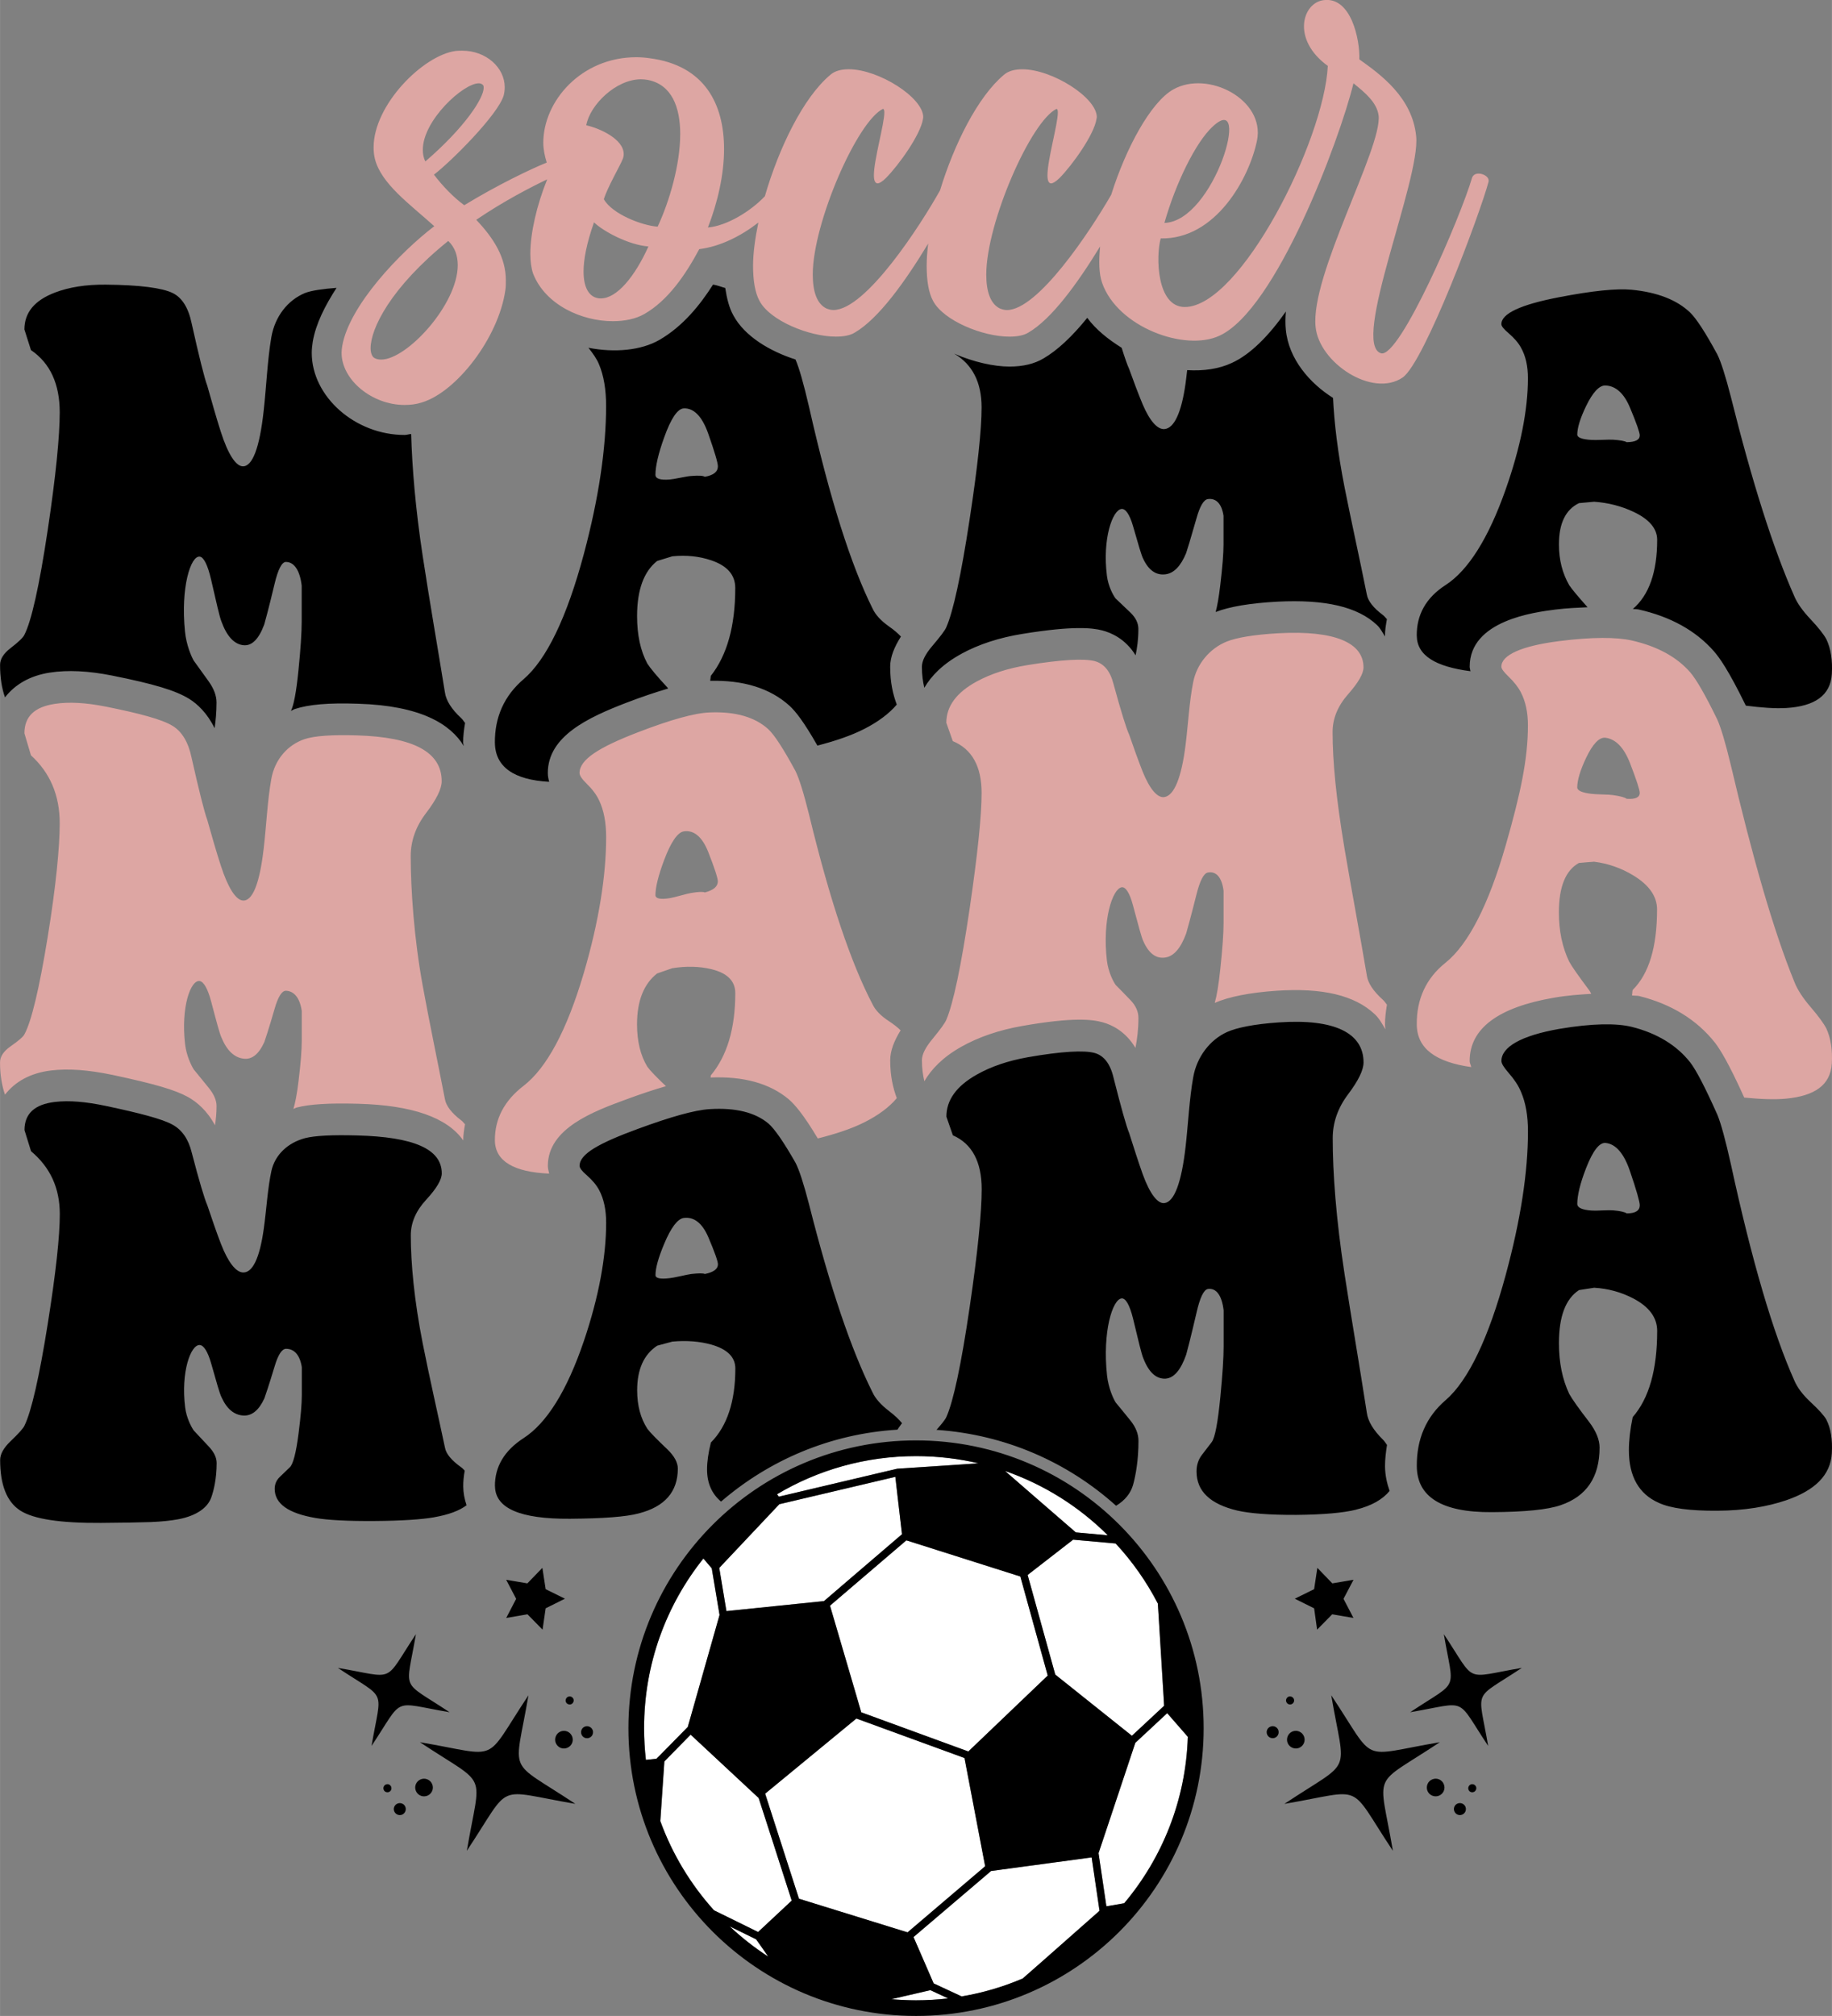
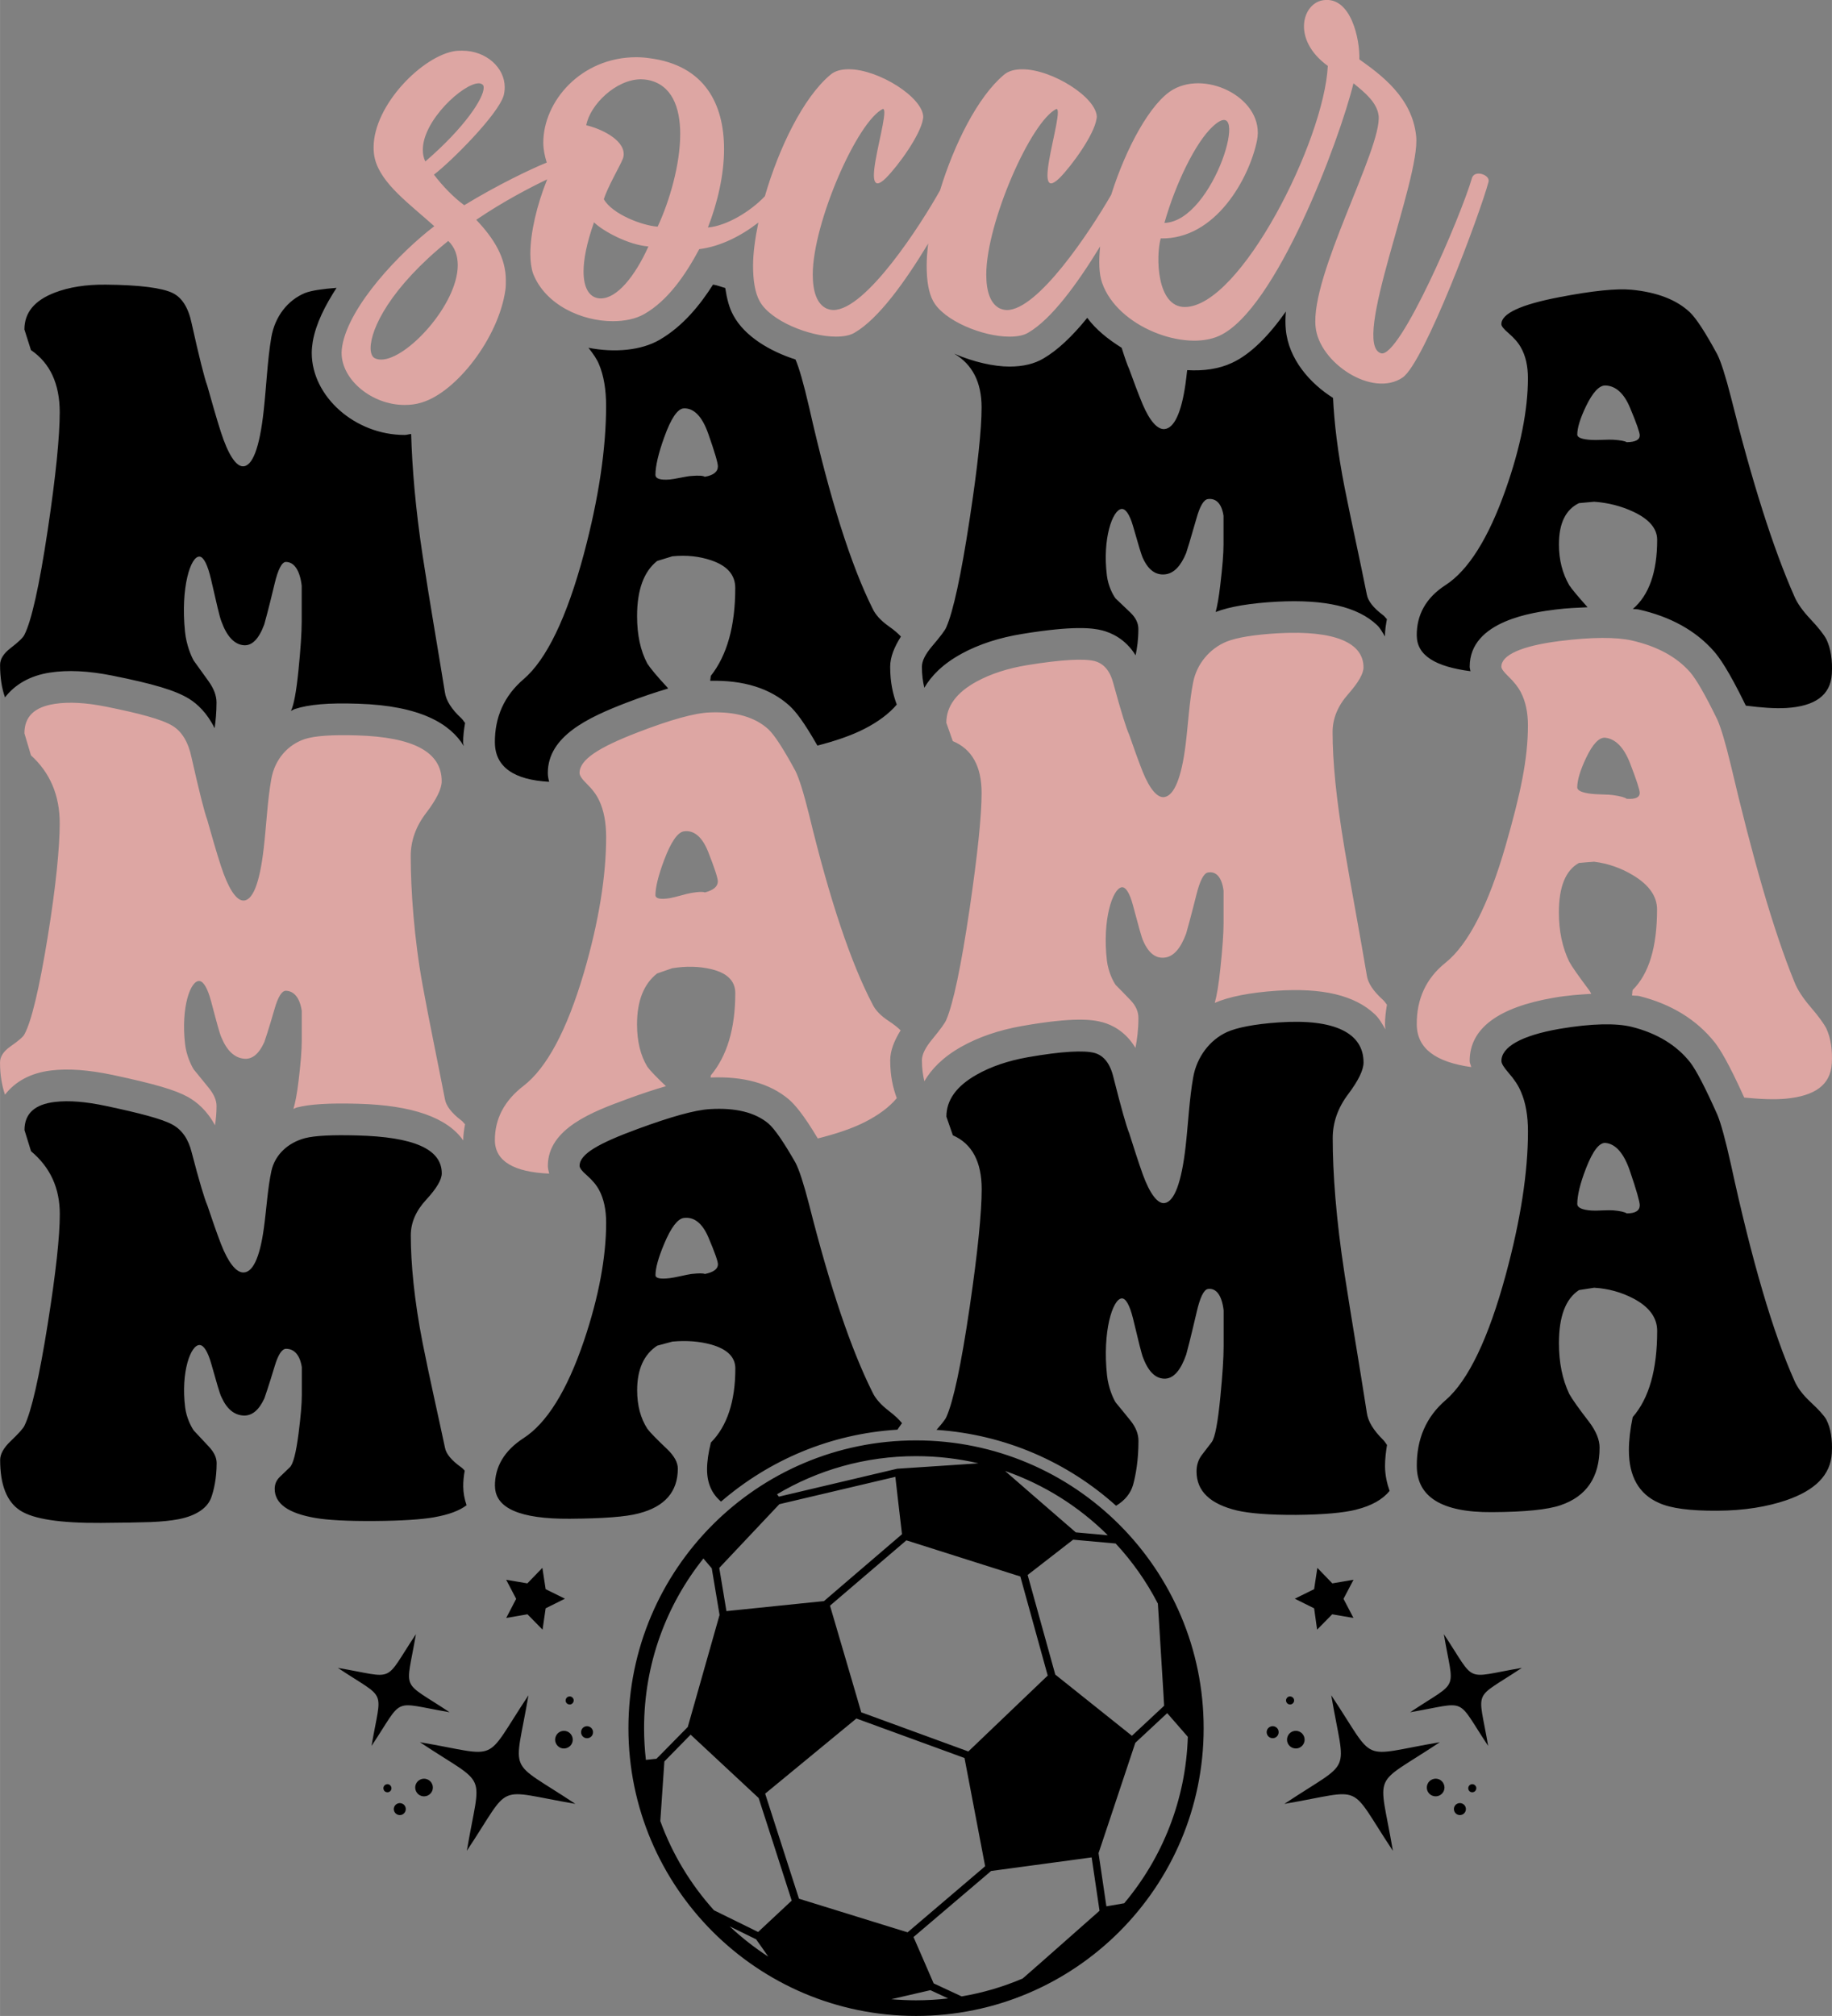
<svg xmlns="http://www.w3.org/2000/svg" xml:space="preserve" width="12.204in" height="13.424in" version="1.1" style="shape-rendering:geometricPrecision; text-rendering:geometricPrecision; image-rendering:optimizeQuality; fill-rule:evenodd; clip-rule:evenodd" viewBox="0 0 761.65 837.82">
  <rect x="0" y="0" width="761.65" height="837.82" fill="#808080" stroke="none" />
  <defs>
    <style type="text/css">
   
    .fil2 {fill:black;fill-rule:nonzero}
    .fil0 {fill:#DDA6A3;fill-rule:nonzero}
    .fil1 {fill:white;fill-rule:nonzero}
   
  </style>
  </defs>
  <g id="Layer_x0020_1">
    <g id="_1999278207392">
      <path class="fil0" d="M282.8 55.79c0,-11.39 -3.59,-20.66 -13.51,-22.58 -0.87,-0.14 -1.78,-0.26 -2.79,-0.26 -10.46,0 -21.24,10.65 -22.77,19.11 5.8,1.32 15.57,5.8 15.57,11.98 0,0.72 -0.14,1.52 -0.52,2.32 -1.05,2.65 -6.19,11.4 -7.74,16.44 3.47,6.14 15.78,10.93 22.37,11.4 4.99,-10.65 9.38,-25.96 9.38,-38.41zm-13.23 46.64c-8.35,-0.66 -18.78,-6.31 -22.62,-10.02 -3.07,8.7 -4.34,15.43 -4.34,20.42 0,6.92 2.41,10.36 5.77,11.05 0.49,0.14 0.89,0.14 1.41,0.14 6.66,0 14.11,-9.01 19.79,-21.59zm-79.27 7.81c0,-3.94 -1.15,-7.41 -3.94,-10.11 -24.17,19.49 -32.29,36.6 -32.29,44.57 0,2.13 0.68,3.73 1.81,4.2 0.8,0.4 1.66,0.54 2.58,0.54 10.79,0 31.84,-22.98 31.84,-39.2zm-13.46 -43.15c16.69,-14.37 24.24,-26.42 24.24,-30.55 0,-0.66 -0.09,-1.06 -0.35,-1.27 -0.4,-0.4 -1.06,-0.65 -1.67,-0.65 -6.45,0 -23.28,15.38 -23.28,27.62 0,1.67 0.26,3.33 1.06,4.85zm307.27 25.56c20.82,-0.66 36.54,-55.48 20.07,-40.05 -7.08,6.52 -15.43,23.63 -20.07,40.05zm134.78 -17.17c-3.45,13.04 -26.64,75.08 -35.73,81.41 -12.6,8.58 -34.82,-6.19 -36.2,-21.08 -2.21,-21.45 27.6,-74.12 26.21,-87.74 -0.68,-5.46 -5.65,-9.58 -10.46,-13.45 -5.86,23.89 -32.22,94.11 -55.71,104.9 -14.4,6.71 -42.39,-3.59 -48.79,-21.95 -1.36,-3.8 -1.41,-9.19 -0.84,-15.15 -9.42,15.43 -20.19,30.22 -29.85,35.82 -1.92,1.2 -4.73,1.67 -7.86,1.67 -11.18,0 -27.34,-6.66 -31.7,-14.78 -1.92,-3.47 -2.7,-8.6 -2.7,-14.66 0,-2.81 0.23,-5.93 0.63,-9.24 -9.58,15.85 -20.63,31.23 -30.53,37 -1.92,1.2 -4.73,1.67 -7.86,1.67 -11.18,0 -27.36,-6.66 -31.7,-14.78 -1.92,-3.47 -2.72,-8.6 -2.72,-14.66 0,-5.18 0.84,-11.39 2.2,-17.96 -7.01,5.44 -15.66,9.94 -24.57,11.05 -5.72,10.67 -12.97,21.31 -22.84,26.96 -3.59,2.06 -8.23,2.98 -13.11,2.98 -12.83,0 -28,-6.71 -33.13,-19.77 -0.75,-2.21 -1.15,-5.04 -1.15,-8.23 0,-8.59 2.65,-20.21 7.01,-30.95 -6.85,3.28 -17.91,8.95 -29.5,16.81 7.32,7.72 12.31,15.67 12.31,25.16 0,1.29 0,2.74 -0.21,4.12 -2.86,19.77 -20.31,42.28 -34.68,46.62 -2.46,0.8 -4.79,1.05 -7.24,1.05 -13.43,0 -26.17,-10.32 -26.17,-21.71 0,-0.92 0.14,-1.93 0.28,-2.84 2.93,-16.84 24.11,-38.95 38.27,-49.74 -10.44,-9.38 -22.11,-17.7 -24.69,-27.97 -0.4,-1.58 -0.54,-3.24 -0.54,-4.79 0,-17.7 20.56,-38.24 34.09,-40.07 0.87,-0.11 1.92,-0.11 2.79,-0.11 9.92,0 17.63,7.05 17.63,15.17 0,1.12 -0.14,2.21 -0.4,3.33 -2.21,7.97 -22.09,27.76 -29.03,33.01 3.62,4.74 8.07,9.38 12.6,12.71 14.07,-8.56 27.62,-15.01 34.3,-17.73 -0.84,-2.7 -1.43,-5.44 -1.43,-8.23 0,-17.31 15.78,-35.55 38.66,-35.55 1.81,0 3.59,0.14 5.42,0.4 23.07,2.93 31.07,19.11 31.07,37.75 0,10.79 -2.72,22.35 -6.71,32.62 7.81,-0.68 17.66,-6.64 23.68,-12.99 5.77,-19.93 15.9,-40.98 27.22,-50.46 1.87,-1.66 4.6,-2.32 7.67,-2.32 12.36,0 30.95,11.72 30.95,19.91 0,0.26 -0.11,0.52 -0.11,0.8 -1.03,6.52 -10.13,19.23 -15.41,24.51 -1.52,1.52 -2.72,2.2 -3.47,2.2 -1.03,0 -1.52,-1.29 -1.52,-3.35 0,-6.52 4.33,-21.18 4.33,-26.07 0,-0.87 -0.14,-1.41 -0.51,-1.55 -10.67,5.02 -29.24,47.39 -29.24,68.84 0,6.96 1.64,12.22 5.74,14.16 0.91,0.33 1.78,0.61 2.84,0.61 13.53,0 36.32,-35.38 44.34,-49.73 5.84,-19.16 15.69,-38.92 26.54,-48 1.87,-1.66 4.62,-2.32 7.67,-2.32 12.38,0 30.97,11.72 30.97,19.91 0,0.26 -0.14,0.52 -0.14,0.8 -1.01,6.52 -10.13,19.23 -15.38,24.51 -1.55,1.52 -2.75,2.2 -3.48,2.2 -1.05,0 -1.52,-1.29 -1.52,-3.35 0,-6.52 4.31,-21.18 4.31,-26.07 0,-0.87 -0.11,-1.41 -0.51,-1.55 -10.65,5.02 -29.24,47.39 -29.24,68.84 0,6.96 1.66,12.22 5.74,14.16 0.91,0.33 1.78,0.61 2.84,0.61 12.91,0 34.44,-32.45 43.36,-47.9 6,-19.11 16.34,-38.46 25.84,-43.8 14.42,-8.09 38.17,4.25 34.79,21.2 -3.18,15.67 -17.18,41.22 -40.05,40.73 -2.07,7.55 -1.69,28.51 10.01,28.51 23.12,0 57.94,-69.1 59.47,-100.2 -15.24,-11.04 -10.53,-26.33 -1.67,-27.34 11.33,-1.43 15.05,16.3 14.78,24.62 8.86,6.31 22.09,15.85 23.63,32.03 1.8,18.11 -27.22,86.17 -14.64,90.11 7.72,2.35 33.27,-56.97 37.87,-72.94 1.2,-3.45 7.57,-1.13 6.85,1.59zm62.84 254.01c0,-1.18 -1.36,-5.42 -4.07,-12.4 -2.51,-6.43 -5.94,-9.94 -10.16,-10.48 -2.56,-0.33 -5.3,2.51 -8.12,8.46 -2.41,5.11 -3.63,9.22 -3.63,12.17 0,1.32 1.97,2.21 5.88,2.67 0.89,0.12 2.41,0.19 4.53,0.26 2.09,0.05 3.59,0.14 4.5,0.28 3,0.43 4.88,0.94 5.63,1.53 3.64,0.26 5.44,-0.56 5.44,-2.49zm79.84 112.55c-0.54,8.93 -7.1,13.41 -18.97,14.56 -4.94,0.47 -10.95,0.19 -17.42,-0.45 -6.63,-14.66 -9.99,-19.93 -12.14,-22.77 -7.55,-9.56 -18.17,-16.1 -31.56,-19.43 -0.82,-0.19 -2.07,-0.09 -2.98,-0.26 0.16,-0.8 0.09,-1.43 0.28,-2.25 6.77,-6.71 10.15,-17.79 10.15,-33.5 0,-5.42 -3.33,-10.18 -9.94,-14.16 -4.93,-2.98 -10.37,-4.92 -16.23,-5.65 -2.53,0.17 -3.8,0.29 -6.31,0.52 -5.58,3.07 -8.34,9.99 -8.34,20.56 0,7.69 1.43,14.51 4.29,20.44 1.17,2.16 3.99,6.12 8.32,11.91 0.4,0.52 0.55,0.96 0.84,1.48 -4.83,0.29 -9.73,0.61 -15.47,1.6 -23.28,3.99 -35.07,12.83 -35.07,26.29 0,0.94 0.51,1.66 0.65,2.55 -14.77,-2.09 -22.58,-7.69 -22.64,-17.73 -0.1,-10.53 3.87,-19.18 11.93,-25.62 9.47,-7.58 17.91,-24.03 25.04,-48.8 6.19,-21.55 9.24,-35.87 9.24,-49.87 0,-5.4 -0.98,-9.97 -2.93,-13.72 -1.06,-2.09 -2.79,-4.31 -5.18,-6.61 -1.92,-1.85 -2.93,-3.19 -2.93,-4.05 0,-4.76 8.07,-8.61 24.13,-10.65 13.67,-1.73 23.71,-1.66 30.02,-0.26 10.64,2.39 18.8,6.87 24.36,13.23 2.56,2.98 6.31,9.45 11.28,19.67 1.5,3.35 3.38,9.64 5.63,18.99 8.72,37.12 17.53,68.33 26.4,90.01 1.22,3.14 3.45,6.61 6.78,10.48 3.3,3.85 5.46,6.83 6.54,8.93 1.78,3.94 2.6,8.82 2.25,14.56zm-186.55 -26.45c-4.05,-3.64 -6.33,-7.03 -6.77,-10.27 -3,-17.87 -6.4,-35.69 -9.27,-52.69 -3.54,-21.18 -4.95,-36.3 -4.95,-48.42 0,-5.54 2.13,-10.79 6.43,-15.67 4.27,-4.85 6.42,-8.55 6.42,-11.18 0,-10.23 -11.88,-15.43 -35.19,-14.19 -10.3,0.56 -17.59,1.83 -21.64,3.45 -7.08,2.84 -12.5,9.31 -13.98,16.88 -1.59,7.88 -2.09,17.42 -3.16,26.05 -1.71,13.67 -4.73,21.06 -8.81,21.71 -2.84,0.45 -6.05,-3.19 -9.03,-10.55 -1.99,-5.01 -3.83,-10.29 -5.63,-15.43 -1.2,-2.6 -3.4,-9.68 -6.54,-21.17 -1.36,-5.32 -4.03,-8.39 -7.88,-9.38 -4.33,-1.08 -13.62,-0.63 -27.76,1.67 -8.27,1.34 -15.33,3.64 -21.2,6.83 -8.44,4.59 -12.63,10.34 -12.63,17.16 1.08,3.07 1.62,4.57 2.69,7.62 7.98,3.31 11.98,10.48 11.98,21.57 0,9.38 -1.64,25.32 -4.97,48.04 -3.56,24.08 -6.85,39.56 -9.7,46.19 -0.47,1.24 -2.42,3.94 -5.86,8.12 -2.84,3.42 -4.29,6.33 -4.29,8.72 0,3.38 0.43,6.17 1.01,8.72 2.86,-4.92 7.55,-9.92 15.27,-14.28 7.26,-4.1 15.8,-7.01 25.42,-8.7 21.26,-3.75 29.28,-2.7 33.48,-1.52 3.71,1.01 9.5,3.73 13.6,10.64 0.68,-3.49 1.24,-7.5 1.24,-12.45 0,-2.65 -1.1,-5.11 -3.28,-7.38 -2.16,-2.27 -4.25,-4.39 -6.19,-6.35 -1.06,-1.46 -3.07,-5.46 -3.64,-10.16 -1.97,-16.84 2.35,-29.75 6.1,-30.41 1.66,-0.28 3.35,2.25 4.73,7.46 2.21,8.18 3.54,13.34 4.29,14.86 2.27,5.18 5.34,7.48 9.24,6.85 3.47,-0.54 6.33,-3.84 8.58,-9.92 0.31,-1.03 1.87,-6.57 4.29,-16.22 1.41,-5.63 2.98,-8.84 4.74,-9.17 3.45,-0.66 5.82,1.99 6.54,7.57l0 13.39c0,4.27 -0.45,10.6 -1.36,19.14 -0.68,6.52 -1.46,11.11 -2.3,14.07 5.88,-2.53 14.44,-4.27 25.75,-5.04 18.96,-1.26 32.33,1.85 40.72,9.71 1.97,1.83 3.17,4.13 4.48,6.35 -0.05,-0.66 -0.17,-1.34 -0.17,-1.97 -0.02,-2.86 0.38,-5.6 0.8,-8.28 -0.56,-0.66 -0.89,-1.31 -1.6,-1.97zm-276.58 -49.29c0,-1.29 -1.32,-5.44 -4.03,-12.31 -2.51,-6.26 -5.96,-9.12 -10.16,-8.46 -2.55,0.42 -5.32,4.41 -8.14,11.91 -2.41,6.43 -3.61,11.3 -3.61,14.56 0,1.45 1.97,1.89 5.86,1.29 0.92,-0.14 2.41,-0.52 4.53,-1.08 2.11,-0.58 3.61,-0.96 4.5,-1.1 3.02,-0.49 4.88,-0.59 5.65,-0.21 3.62,-0.94 5.4,-2.49 5.4,-4.6zm75.99 61.91c-2.6,4.22 -4.33,8.37 -4.33,12.45 0,6.57 1.17,11.49 2.74,15.73 -3.16,3.78 -7.66,7.11 -13.48,10.04 -5.46,2.74 -12.14,4.9 -19.37,6.71 -6.09,-10.2 -9.66,-14.18 -12.1,-16.3 -7.93,-6.63 -18.86,-9.59 -32.47,-9.03 0.07,-0.31 0.05,-0.52 0.09,-0.87 6.77,-8.11 10.18,-19.51 10.18,-34.21 0,-5.06 -3.36,-8.34 -9.94,-9.94 -4.94,-1.18 -10.39,-1.34 -16.25,-0.4 -2.51,0.89 -3.78,1.31 -6.31,2.18 -5.56,4.36 -8.35,11.42 -8.35,21.15 0,7.06 1.44,12.92 4.29,17.61 1.12,1.58 3.8,4.34 7.74,8.09 -4.81,1.38 -10.1,3.12 -16.34,5.42 -13.83,5.09 -32.77,12.05 -32.77,27.7 0,1.17 0.33,2.18 0.56,3.21 -14.72,-0.61 -22.48,-5.2 -22.58,-13.76 -0.07,-8.93 3.89,-16.56 11.98,-22.76 9.44,-7.32 17.89,-22.72 25.04,-47.02 6.19,-21.1 9.24,-40.28 9.24,-56.25 0,-6.17 -0.98,-11.28 -2.93,-15.33 -1.05,-2.27 -2.79,-4.62 -5.2,-6.97 -1.95,-1.89 -2.93,-3.38 -2.93,-4.41 0,-5.6 8.09,-10.67 24.15,-16.86 13.62,-5.26 23.7,-8.07 29.99,-8.3 10.67,-0.43 18.8,1.92 24.36,6.99 2.56,2.39 6.33,8.23 11.28,17.37 1.5,3.02 3.4,9.07 5.65,18.13 8.73,36.02 17.51,61.88 26.4,78.83 1.2,2.49 3.45,4.79 6.75,6.95 2.21,1.45 3.73,2.69 4.93,3.87zm-182.68 37.4c0.7,0.54 0.99,1.08 1.58,1.62 -0.38,2.21 -0.75,4.43 -0.75,6.73 -6.61,-9.47 -21.15,-14.65 -43.78,-15.24 -12.14,-0.33 -19.95,0.17 -25.39,1.55 -0.52,0.14 -0.94,0.45 -1.43,0.61 0.75,-2.51 1.48,-6.19 2.11,-11.4 0.92,-7.48 1.36,-13.17 1.36,-17.04l0 -12.29c-0.78,-5.3 -3.07,-8.23 -6.54,-8.39 -1.73,-0.07 -3.36,2.61 -4.74,7.46 -2.41,8.35 -3.99,13.04 -4.29,13.88 -2.27,4.99 -5.11,7.31 -8.58,6.89 -3.91,-0.45 -6.99,-3.38 -9.24,-8.79 -0.75,-1.58 -2.11,-6.73 -4.29,-15.01 -1.41,-5.28 -3.07,-8.18 -4.74,-8.46 -3.78,-0.61 -7.88,10.83 -6.09,26.26 0.56,4.73 2.55,8.81 3.61,10.48 1.95,2.39 4.01,4.94 6.21,7.62 2.16,2.67 3.26,5.2 3.26,7.55 0,3.05 -0.28,5.68 -0.65,8.04 -3.22,-6.09 -7.58,-9.73 -11.23,-11.77 -5.35,-2.95 -13.84,-5.44 -31.42,-9.19 -10.02,-2.09 -18.36,-2.69 -25.49,-1.83 -8.65,1.03 -15.03,4.71 -19.16,10.06 -1.34,-3.84 -2.07,-8.32 -2.07,-13.39 0,-2.44 1.46,-4.64 4.29,-6.63 3.47,-2.42 5.44,-4.13 5.86,-5.09 2.86,-5.18 6.17,-18.85 9.7,-40.63 3.36,-20.64 4.97,-37.21 4.97,-47.02 0,-11.62 -3.99,-21.03 -11.96,-28.27 -1.1,-3.66 -1.64,-5.49 -2.72,-9.15 0,-7.03 4.22,-10.97 12.64,-12.24 5.86,-0.9 12.92,-0.5 21.2,1.14 14.14,2.84 23.4,5.32 27.76,8 3.85,2.35 6.54,6.71 7.88,13.15 3.16,14.05 5.34,22.68 6.56,25.98 1.78,6.33 3.62,12.8 5.63,19 2.98,9.19 6.17,14.09 9.03,14.44 4.05,0.49 7.09,-6.78 8.79,-21.69 1.1,-9.4 1.55,-19.93 3.16,-28.82 1.48,-8.23 6.9,-14.26 13.98,-16.6 4.08,-1.31 11.37,-1.83 21.67,-1.5 23.28,0.7 35.19,6.82 35.19,19.06 0,3.14 -2.16,7.52 -6.43,13.13 -4.29,5.58 -6.45,11.58 -6.45,17.99 0,14.04 1.41,34.3 4.97,53.76 2.86,15.69 6.23,31.63 9.24,47.18 0.47,2.81 2.72,5.77 6.77,8.87z" />
-       <path class="fil1" d="M447.25 636.86l2.51 0.23 10.78 0.97c-11.91,-11.87 -26.47,-21.09 -42.7,-26.71l10.97 9.52 18.43 15.99zm0.4 3.16l-1.47 -0.14 -0.03 0 -10.81 8.37 -8.11 6.3 0.8 2.87 10.69 38.54 31.86 25.42 13.39 -12.45 -0.2 -3.19 0 -0.19 -2.13 -34.63 -0.28 -4.5c-4.72,-9.12 -10.62,-17.49 -17.54,-24.97l-16.18 -1.43zm-74.65 -29.62l21.71 -1.43 12.1 -0.84c-8.35,-1.95 -17.02,-2.98 -25.98,-2.98 -21.1,0 -40.87,5.8 -57.77,15.85l0.74 1.01 49.2 -11.61zm-58.62 195.63l0 -0.03 -11.02 -5.41c4.95,4.67 10.31,8.86 16.04,12.59l-2.41 -3.47 -2.61 -3.69zm1.13 -58.48l-0.07 -0.28 -28.3 -26.35 -9.97 10.15 -0.97 0.99 -1.68 24.78c5.04,13.84 12.66,26.38 22.32,37.1l18.34 9 13.46 -12.56 0.52 -0.49 -7.72 -23.99 -5.93 -18.34zm-29.57 -29.82l13.2 -46.55 -3.24 -19.37 -3.07 -3.63 -0.4 -0.47c-15.45,19.35 -24.66,43.85 -24.66,70.53 0,4.45 0.26,8.86 0.75,13.17l4.43 -0.46 0.25 -0.29 0.4 -0.42 2.93 -2.98 9.41 -9.54zm90.69 -77.42l-31.56 27.01 11.1 37.8 1.89 6.52 0.78 0.28 43.75 15.99 1.71 -1.64 31.31 -29.9 -11.4 -41.17 -1.47 -0.47 -45.91 -14.56 -0.19 0.14zm95.38 83.99l-11.16 33.51 -4.13 12.36 3.26 22.08 0.26 -0.02 7.15 -1.27c15.82,-18.8 25.62,-42.84 26.45,-69.14l-8.26 -9.47 -0.33 -0.35 -9.31 8.67 -3.94 3.64zm-94.68 78.78l0.45 -0.4 0.7 -0.58 27.85 -23.73 1.64 -1.38 1.62 -1.38 -8.61 -44.97 -21.45 -7.83 -23.49 -8.58 -37.94 31.23 14.07 43.66 39.67 12.28 5.49 1.69zm76.51 -31.14l-1.03 0.14 -40.8 5.51 -1.73 1.48 -30.48 25.98 2.23 5.16 6.12 14.09 0.02 0.02 11.65 5.4c8.84,-1.5 17.36,-4.02 25.4,-7.46l8.91 -7.85 23 -20.28 -3.28 -22.19zm-111.27 -106.52l10.22 -8.77 22.21 -19.02 -1.71 -14.68 -1.06 -9.17 -48.23 11.37 -24.97 26.47 2.98 17.96 40.56 -4.17zm27.99 165.42c3.39,0.31 6.82,0.47 10.27,0.47 4.53,0 8.98,-0.29 13.34,-0.78l-7.36 -3.44 -16.25 3.75z" />
      <g>
        <path class="fil2" d="M481.37 666.42c-4.71,-9.12 -10.62,-17.49 -17.53,-24.94l-16.18 -1.46 -1.48 -0.14 -0.02 0 -10.81 8.39 -8.11 6.28 0.8 2.86 10.69 38.54 31.87 25.44 13.39 -12.48 -0.19 -3.19 0 -0.19 -2.13 -34.63 -0.29 -4.51zm3.89 45.56l-9.31 8.67 -3.94 3.66 -11.16 33.49 -4.13 12.36 3.26 22.09 0.26 -0.02 7.15 -1.24c15.83,-18.83 25.63,-42.86 26.45,-69.17l-8.25 -9.47 -0.33 -0.35zm-28.13 82.14l-3.28 -22.19 -1.03 0.14 -40.8 5.51 -1.73 1.5 -30.5 25.95 2.25 5.16 6.12 14.09 0.03 0.02 11.62 5.4c8.87,-1.5 17.37,-4.01 25.4,-7.46l8.93 -7.83 23 -20.31zm-62.96 36.41l-7.36 -3.42 -16.25 3.76c3.4,0.28 6.8,0.45 10.27,0.45 4.53,0 8.98,-0.26 13.35,-0.78zm-62 -41.43l39.67 12.28 5.49 1.69 0.45 -0.37 0.7 -0.61 27.86 -23.73 1.64 -1.38 1.59 -1.38 -8.58 -44.98 -21.45 -7.83 -23.5 -8.58 -37.93 31.23 14.06 43.66zm-3.02 0.8l-7.72 -24.01 -5.93 -18.34 -0.07 -0.28 -28.3 -26.35 -9.96 10.15 -0.96 0.98 -1.69 24.78c5.04,13.84 12.66,26.38 22.33,37.09l18.34 9.01 13.45 -12.57 0.52 -0.47zm-9.75 23.28l-2.42 -3.48 -2.6 -3.68 0 -0.03 -11.02 -5.39c4.95,4.64 10.32,8.86 16.04,12.57zm-45.79 -82.92l2.93 -2.98 9.4 -9.56 13.21 -46.55 -3.24 -19.37 -3.07 -3.61 -0.4 -0.49c-15.45,19.34 -24.67,43.85 -24.67,70.53 0,4.45 0.26,8.86 0.75,13.17l4.43 -0.47 0.26 -0.29 0.4 -0.4zm25.42 -78.64l2.98 17.96 40.56 -4.17 10.22 -8.77 22.21 -19.02 -1.71 -14.68 -1.05 -9.17 -48.23 11.37 -24.97 26.47zm24.03 -30.62l0.75 1.01 49.19 -11.61 21.71 -1.43 12.1 -0.82c-8.35,-1.95 -17.02,-2.98 -25.98,-2.98 -21.1,0 -40.87,5.77 -57.77,15.83zm99.67 33.72l-45.91 -14.56 -0.19 0.17 -31.56 26.98 11.09 37.8 1.9 6.54 0.77 0.26 43.75 15.99 1.71 -1.62 31.3 -29.92 -11.39 -41.18 -1.48 -0.47zm-4.87 -43.38l10.97 9.54 18.43 15.97 2.51 0.23 10.79 0.96c-11.91,-11.86 -26.47,-21.06 -42.7,-26.71zm82.56 106.9c0,66.03 -53.55,119.58 -119.58,119.58 -66.03,0 -119.58,-53.55 -119.58,-119.58 0,-66.03 53.55,-119.61 119.58,-119.61 66.03,0 119.58,53.58 119.58,119.61zm53.5 -60.19l-6.23 -6.45 -1.34 8.86 -8.04 3.96 8.04 3.99 1.24 8.87 6.28 -6.38 8.84 1.52 -4.15 -7.95 4.17 -7.92 -8.82 1.5zm56.63 85.77c0.31,0.84 1.29,1.27 2.18,0.92 0.84,-0.33 1.27,-1.32 0.94,-2.18 -0.35,-0.84 -1.34,-1.29 -2.18,-0.94 -0.86,0.35 -1.29,1.34 -0.94,2.2zm-4.53 5.72c-1.26,0.49 -1.9,1.95 -1.36,3.24 0.47,1.27 1.95,1.9 3.22,1.38 1.29,-0.49 1.9,-1.95 1.4,-3.24 -0.51,-1.26 -1.97,-1.89 -3.26,-1.38zm-10.48 -10.06c-1.9,0.72 -2.81,2.88 -2.09,4.76 0.75,1.87 2.88,2.79 4.76,2.06 1.9,-0.75 2.84,-2.88 2.07,-4.76 -0.73,-1.9 -2.88,-2.81 -4.74,-2.06zm-57.63 -33.39c-0.35,-0.86 -1.34,-1.26 -2.18,-0.96 -0.84,0.35 -1.29,1.34 -0.94,2.18 0.33,0.86 1.31,1.29 2.18,0.94 0.86,-0.33 1.29,-1.29 0.94,-2.16zm-9.71 11.49c-1.29,0.49 -1.92,1.97 -1.4,3.24 0.51,1.29 1.97,1.89 3.24,1.4 1.29,-0.51 1.87,-1.97 1.4,-3.26 -0.51,-1.27 -1.95,-1.9 -3.24,-1.38zm11.89 8.84c1.87,-0.78 2.81,-2.88 2.04,-4.79 -0.75,-1.87 -2.88,-2.79 -4.76,-2.04 -1.85,0.75 -2.77,2.88 -2.04,4.76 0.75,1.88 2.88,2.79 4.76,2.07zm92.62 -33.25c-24.57,4.17 -18.64,6.75 -32.43,-14.02 4.17,24.59 6.73,18.64 -14,32.45 24.55,-4.19 18.62,-6.75 32.43,14 -4.2,-24.55 -6.75,-18.64 14,-32.43zm-34.1 30.89c-34.21,5.81 -25.91,9.38 -45.14,-19.51 5.82,34.19 9.4,25.93 -19.48,45.14 34.16,-5.82 25.91,-9.4 45.11,19.51 -5.82,-34.21 -9.38,-25.95 19.51,-45.13zm-64.64 25.62l0.03 0 -0.03 0zm-314.67 -78.78l6.26 6.38 1.29 -8.87 8.02 -3.99 -8.02 -3.96 -1.36 -8.86 -6.24 6.45 -8.81 -1.5 4.15 7.92 -4.13 7.95 8.84 -1.52zm-59.79 71.66c-0.33,0.86 0.07,1.85 0.91,2.18 0.92,0.35 1.87,-0.07 2.21,-0.92 0.33,-0.86 -0.09,-1.85 -0.94,-2.2 -0.84,-0.35 -1.83,0.09 -2.18,0.94zm7.62 6.99c-1.26,-0.51 -2.72,0.12 -3.24,1.38 -0.51,1.29 0.12,2.74 1.41,3.24 1.26,0.52 2.72,-0.11 3.21,-1.38 0.52,-1.29 -0.09,-2.75 -1.38,-3.24zm10.51 -10.06c-1.85,-0.75 -4.01,0.16 -4.77,2.06 -0.74,1.87 0.19,4.01 2.07,4.76 1.9,0.73 4.01,-0.19 4.76,-2.06 0.75,-1.87 -0.19,-4.03 -2.06,-4.76zm59.79 -34.35c-0.84,-0.31 -1.83,0.09 -2.15,0.96 -0.35,0.87 0.05,1.83 0.94,2.16 0.87,0.35 1.83,-0.07 2.16,-0.94 0.37,-0.84 -0.07,-1.83 -0.94,-2.18zm7.55 12.45c-1.29,-0.52 -2.74,0.11 -3.23,1.38 -0.5,1.29 0.11,2.74 1.38,3.26 1.31,0.49 2.74,-0.11 3.26,-1.4l-0.02 0c0.54,-1.27 -0.12,-2.75 -1.39,-3.24zm-11.88 8.84c1.87,0.72 4.01,-0.19 4.76,-2.07 0.75,-1.87 -0.19,-4.01 -2.04,-4.76 -1.9,-0.75 -4.03,0.17 -4.76,2.04 -0.78,1.9 0.17,4.01 2.04,4.79zm-60.19 -47.27c-13.81,20.77 -7.86,18.19 -32.45,14.02 20.77,13.79 18.19,7.88 14,32.43 13.8,-20.75 7.88,-18.19 32.45,-14 -20.75,-13.81 -18.17,-7.86 -14,-32.45zm46.8 25.39c-19.2,28.89 -10.95,25.32 -45.14,19.51 28.89,19.18 25.32,10.92 19.51,45.13 19.18,-28.91 10.93,-25.32 45.11,-19.51 -28.89,-19.2 -25.3,-10.95 -19.49,-45.14zm19.49 45.14l0 0 0 0zm442.54 -248.8c0,-1.38 -1.34,-6.17 -4.08,-14.18 -2.48,-7.36 -5.93,-11.31 -10.15,-11.7 -2.56,-0.25 -5.3,3.28 -8.12,10.55 -2.44,6.26 -3.63,11.25 -3.63,14.77 0,1.58 1.97,2.49 5.88,2.77 0.92,0.07 2.41,0.07 4.53,-0.05 2.11,-0.09 3.59,-0.09 4.5,-0.03 3,0.26 4.88,0.7 5.63,1.27 3.64,0 5.44,-1.15 5.44,-3.4zm77.59 89.15c1.8,3.47 2.6,8.16 2.25,13.95 -0.51,9.15 -7.13,15.47 -18.94,19.51 -7.74,2.65 -17.37,4.31 -28.65,4.36 -11.28,0.07 -19.39,-0.98 -24.36,-3.28 -8.28,-3.66 -12.41,-11.02 -12.41,-21.83 0,-4.11 0.52,-8.67 1.58,-13.79 6.77,-7.76 10.18,-19.65 10.18,-35.85 0,-5.53 -3.36,-10.03 -9.94,-13.48 -4.95,-2.58 -10.39,-4.1 -16.25,-4.45 -2.53,0.4 -3.8,0.6 -6.31,0.98 -5.58,3.64 -8.35,10.99 -8.35,22.07 0,8.06 1.44,15.07 4.29,21.08 1.2,2.18 3.99,6.12 8.32,11.72 2.86,3.82 4.29,7.34 4.29,10.53 0,12.33 -5.39,20.33 -16.22,24.01 -5.28,1.83 -14.82,2.82 -28.65,2.88 -20.75,0.14 -31.05,-6.35 -31.12,-19.11 -0.09,-11.23 3.87,-20.47 11.96,-27.41 9.44,-8.14 17.89,-25.81 25.02,-52.12 6.21,-22.88 9.24,-42.68 9.24,-59.61 0,-6.49 -0.96,-12 -2.93,-16.48 -1.03,-2.53 -2.79,-5.18 -5.18,-7.9 -1.92,-2.2 -2.93,-3.82 -2.93,-4.87 0,-5.77 8.09,-10.55 24.13,-13.35 13.65,-2.32 23.71,-2.39 30.02,-0.84 10.64,2.65 18.8,7.72 24.36,14.8 2.56,3.33 6.31,10.6 11.28,21.74 1.5,3.63 3.38,10.53 5.63,20.63 8.72,40.19 17.53,70.09 26.4,89.9 1.22,2.86 3.47,5.86 6.77,8.93 3.31,3.07 5.49,5.46 6.55,7.29zm-195.57 37.37c6.59,-1.62 11.11,-4.29 13.97,-7.78 -1.1,-3.19 -1.87,-6.52 -1.9,-10.2 -0.02,-3.09 0.38,-6.02 0.82,-8.91 -0.58,-0.73 -0.92,-1.44 -1.62,-2.13 -4.05,-3.99 -6.31,-7.72 -6.77,-11.26 -3,-19.39 -6.35,-38.78 -9.24,-57.51 -3.59,-23.24 -4.94,-42.35 -4.94,-56.58 0,-6.47 2.11,-12.57 6.4,-18.26 4.29,-5.7 6.42,-10.08 6.42,-13.23 0,-12.14 -11.88,-18.24 -35.19,-16.64 -10.3,0.7 -17.59,2.2 -21.62,4.03 -7.1,3.24 -12.5,10.3 -14,18.72 -1.6,8.81 -2.09,19.27 -3.16,28.77 -1.71,15.1 -4.74,23.1 -8.81,23.57 -2.84,0.35 -6.05,-3.8 -9.03,-11.98 -1.99,-5.58 -3.82,-11.42 -5.62,-17.05 -1.2,-2.88 -3.38,-10.67 -6.54,-23.16 -1.36,-5.8 -4.06,-9.15 -7.88,-10.2 -4.33,-1.17 -13.62,-0.7 -27.76,1.78 -8.27,1.48 -15.33,3.89 -21.2,7.22 -8.41,4.73 -12.63,10.55 -12.63,17.47 1.08,3.1 1.62,4.64 2.69,7.76 7.98,3.49 11.98,10.99 11.98,22.39 0,9.61 -1.62,26.05 -4.97,48.88 -3.54,24.17 -6.85,39.46 -9.7,45.77 -0.35,0.92 -1.9,2.88 -4.11,5.37 28.65,1.97 54.51,13.44 74.66,31.54 3.7,-2.21 6.07,-5.2 7.06,-8.67 1.1,-3.94 2.25,-10.27 2.25,-18.29 0,-2.84 -1.1,-5.63 -3.26,-8.35 -2.18,-2.72 -4.27,-5.25 -6.21,-7.6 -1.06,-1.69 -3.04,-6.09 -3.61,-11.28 -1.95,-18.22 2.32,-31.63 6.07,-31.98 1.66,-0.16 3.35,2.68 4.76,8.42 2.18,9.05 3.52,14.79 4.27,16.48 2.27,5.84 5.34,8.65 9.26,8.44 3.45,-0.23 6.31,-3.56 8.56,-9.99 0.33,-1.1 1.87,-7.03 4.31,-17.49 1.38,-6.1 2.98,-9.52 4.74,-9.78 3.4,-0.49 5.79,2.63 6.51,8.89l0 14.89c0,4.71 -0.45,11.72 -1.36,21.08 -1.04,10.67 -2.23,16.98 -3.59,18.78 -1.36,1.78 -2.75,3.61 -4.2,5.48 -1.4,1.9 -2.11,4.13 -2.11,6.71 0,8.3 5.77,13.58 16.88,16.25 5.08,1.17 13.34,1.87 24.6,1.81 11.44,-0.1 19.77,-0.89 24.83,-2.16zm-291.24 -97.47c0,1.32 1.97,1.73 5.86,1.27 0.92,-0.1 2.41,-0.38 4.53,-0.84 2.11,-0.47 3.61,-0.78 4.53,-0.9 3,-0.33 4.87,-0.35 5.62,0 3.62,-0.74 5.42,-2.08 5.42,-4.03 0,-1.2 -1.34,-5.06 -4.05,-11.4 -2.51,-5.77 -5.96,-8.41 -10.16,-7.86 -2.55,0.38 -5.3,3.97 -8.11,10.69 -2.44,5.77 -3.64,10.13 -3.64,13.06zm-66.76 87.74c-0.07,-8.04 3.87,-14.8 11.96,-20.03 9.44,-6.11 17.91,-19.37 25.04,-40.38 6.19,-18.28 9.24,-34.91 9.24,-49.07 0,-5.44 -0.98,-10.02 -2.93,-13.63 -1.06,-2.01 -2.79,-4.1 -5.18,-6.19 -1.95,-1.67 -2.93,-2.96 -2.93,-3.87 0,-4.93 8.06,-9.4 24.13,-15.31 13.65,-5.02 23.7,-7.88 30.01,-8.25 10.65,-0.65 18.78,1.32 24.37,5.98 2.55,2.21 6.31,7.62 11.27,16.32 1.5,2.88 3.38,8.63 5.63,17.31 8.72,34.52 17.54,60.47 26.4,78.15 1.2,2.55 3.45,5.11 6.75,7.64 2.61,1.99 4.29,3.64 5.49,5.11 -0.61,0.92 -1.38,1.81 -1.87,2.7 -28.02,1.73 -53.34,12.66 -73.37,29.9 -3.75,-3.17 -5.82,-7.53 -5.82,-13.39 0,-3.26 0.55,-6.97 1.6,-11.16 6.75,-6.8 10.16,-17.09 10.16,-30.79 0,-4.71 -3.36,-8.02 -9.94,-9.9 -4.94,-1.38 -10.36,-1.8 -16.22,-1.26 -2.53,0.7 -3.8,1 -6.31,1.69 -5.58,3.68 -8.35,9.87 -8.35,18.54 0,6.31 1.41,11.63 4.27,16.04 1.22,1.62 3.99,4.43 8.35,8.56 2.86,2.79 4.29,5.44 4.29,7.95 0,9.61 -5.41,15.85 -16.24,18.62 -5.26,1.43 -14.79,2.13 -28.65,2.23 -20.75,0.14 -31.02,-4.39 -31.12,-13.51zm-25.28 12.89c6.17,-1.08 10.57,-2.77 13.49,-4.99 -0.89,-2.61 -1.36,-5.23 -1.38,-7.76 -0.03,-2.04 0.19,-4.31 0.61,-6.63 -0.52,-0.47 -0.8,-0.94 -1.44,-1.36 -4.03,-2.88 -6.31,-5.6 -6.77,-8.18 -3,-14.18 -6.38,-28.82 -9.24,-43.26 -3.54,-17.91 -4.97,-33.39 -4.97,-44.97 0,-5.32 2.16,-10.25 6.45,-14.87 4.27,-4.62 6.43,-8.29 6.43,-10.9 0,-10.22 -11.89,-15.15 -35.19,-15.76 -10.3,-0.28 -17.59,0.07 -21.67,1.13 -7.06,1.87 -12.5,6.87 -13.98,13.65 -1.57,7.24 -2.06,16.13 -3.16,23.94 -1.71,12.42 -4.74,18.54 -8.79,18.22 -2.86,-0.24 -6.05,-4.22 -9.03,-11.89 -1.99,-5.16 -3.82,-10.59 -5.63,-15.96 -1.22,-2.77 -3.4,-10.06 -6.54,-22.09 -1.36,-5.54 -4.05,-9.31 -7.9,-11.45 -4.33,-2.41 -13.62,-4.81 -27.74,-7.81 -8.28,-1.75 -15.36,-2.37 -21.22,-1.66 -8.41,1 -12.64,4.85 -12.64,11.7 1.1,3.54 1.64,5.28 2.72,8.77 7.97,6.7 11.96,15.26 11.96,26.17 0,9.17 -1.62,24.24 -4.97,45.32 -3.54,22.32 -6.85,36.7 -9.7,42.53 -0.43,1.08 -2.39,3.24 -5.86,6.57 -2.84,2.72 -4.27,5.34 -4.27,7.74 0,10.34 2.76,17.4 8.35,21.01 5.56,3.59 16.76,5.25 33.6,5.14 9.17,-0.07 16.06,-0.19 20.66,-0.35 4.57,-0.19 8.37,-0.59 11.37,-1.15 7.97,-1.5 12.31,-5 13.76,-8.98 1.1,-3.05 2.27,-8.02 2.27,-14.4 0,-2.28 -1.1,-4.55 -3.28,-6.87 -2.18,-2.37 -4.27,-4.57 -6.21,-6.63 -1.06,-1.48 -3.07,-5.3 -3.61,-9.66 -1.83,-14.72 2.35,-26.14 6.09,-25.89 1.66,0.12 3.33,2.74 4.74,7.67 2.2,7.74 3.54,12.57 4.29,14.02 2.25,4.97 5.35,7.48 9.27,7.62 3.44,0.12 6.31,-2.27 8.55,-7.13 0.31,-0.84 1.88,-5.37 4.29,-13.39 1.38,-4.64 2.98,-7.22 4.74,-7.22 3.47,0 5.79,2.72 6.54,7.66l0 11.56c0,3.63 -0.45,8.98 -1.36,16.04 -1.03,8.02 -2.25,12.66 -3.61,13.97 -1.36,1.29 -2.74,2.63 -4.17,4.01 -1.43,1.36 -2.13,3.02 -2.13,4.97 0,6.21 5.72,10.18 16.93,12.1 5.06,0.89 13.29,1.34 24.57,1.26 11.45,-0.07 19.74,-0.66 24.8,-1.55zm475.28 -449.95c0,1.24 1.97,1.99 5.88,2.21 0.92,0.07 2.41,0.05 4.53,-0.03 2.11,-0.09 3.59,-0.09 4.5,-0.05 3,0.19 4.88,0.54 5.63,1.03 3.64,-0.05 5.44,-0.98 5.44,-2.86 0,-1.12 -1.36,-5.08 -4.08,-11.54 -2.48,-5.93 -5.93,-9 -10.15,-9.17 -2.56,-0.12 -5.3,2.79 -8.12,8.63 -2.41,5.02 -3.63,8.98 -3.63,11.77zm-66.74 83.59c-0.09,-8.7 3.87,-15.83 11.96,-21.04 9.44,-6.09 17.89,-19.51 25.02,-39.79 6.21,-17.61 9.24,-33.09 9.24,-46.22 0,-5.06 -0.96,-9.33 -2.93,-12.75 -1.03,-1.92 -2.79,-3.93 -5.18,-6 -1.92,-1.64 -2.93,-2.86 -2.93,-3.68 0,-4.43 8.09,-8.16 24.13,-11.23 13.67,-2.63 23.71,-3.68 30.02,-3.08 10.64,1.04 18.8,4.17 24.36,9.5 2.56,2.51 6.31,8.21 11.28,17.4 1.5,3 3.38,8.84 5.63,17.63 8.72,34.96 17.53,62.91 26.4,82.91 1.22,2.88 3.47,6.05 6.77,9.54 3.31,3.52 5.49,6.31 6.55,8.3 1.8,3.77 2.6,8.65 2.25,14.37 -0.51,8.98 -7.11,13.46 -18.94,14.18 -4.81,0.29 -10.6,-0.19 -16.81,-0.98 -7.25,-14.86 -10.97,-19.95 -13.25,-22.58 -7.5,-8.56 -18.05,-14.42 -31.37,-17.4 -0.66,-0.14 -1.66,-0.09 -2.35,-0.21 6.71,-5.72 10.11,-15.31 10.11,-28.75 0,-4.67 -3.36,-8.59 -9.94,-11.66 -4.95,-2.32 -10.39,-3.73 -16.25,-4.15 -2.53,0.21 -3.8,0.33 -6.31,0.58 -5.58,2.7 -8.35,8.41 -8.35,17.19 0,6.35 1.44,11.98 4.29,16.93 1.12,1.69 3.75,4.81 7.62,9.15 -4.27,0.21 -8.37,0.33 -13.37,0.96 -8.82,1.13 -35.64,4.55 -35.64,23.73 0,0.68 0.23,1.27 0.33,1.9 -14.56,-1.9 -22.25,-6.51 -22.33,-14.77zm-189.27 7.48c7.18,-3.91 15.71,-6.71 25.37,-8.25 21.13,-3.44 29.01,-2.49 33.11,-1.45 3.75,0.96 9.7,3.54 13.9,10.36 0.64,-3.07 1.15,-6.61 1.15,-10.95 0,-2.41 -1.1,-4.67 -3.26,-6.77 -2.18,-2.09 -4.27,-4.08 -6.21,-5.91 -1.06,-1.36 -3.07,-5.14 -3.61,-9.45 -1.92,-15.33 2.32,-27.34 6.07,-27.74 1.66,-0.19 3.35,2.2 4.76,7.01 2.18,7.57 3.52,12.33 4.27,13.71 2.27,4.79 5.34,6.92 9.26,6.43 3.45,-0.43 6.31,-3.35 8.56,-8.77 0.33,-0.92 1.87,-5.89 4.31,-14.45 1.38,-4.96 2.98,-7.8 4.74,-8.04 3.44,-0.47 5.79,1.97 6.51,6.97l0 11.91c0,3.78 -0.45,9.36 -1.36,16.96 -0.56,4.81 -1.2,8.44 -1.9,11.09 5.74,-2.23 14.32,-3.68 25.56,-4.29 20.03,-1.03 33.49,2.13 41.53,9.73 1.46,1.38 2.27,3.14 3.33,4.76 0,-0.07 -0.03,-0.14 -0.03,-0.19 -0.02,-2.47 0.4,-4.76 0.8,-7.06 -0.59,-0.54 -0.89,-1.08 -1.6,-1.64 -4.07,-3.05 -6.31,-5.93 -6.77,-8.67 -3,-15.01 -6.38,-30.06 -9.24,-44.48 -2.88,-14.64 -4.31,-27.06 -4.79,-37.14 -9.52,-5.98 -18.48,-16.06 -19.63,-28.4 -0.23,-2.32 -0.21,-4.83 0.03,-7.5 -7.01,9.94 -14.58,17.75 -22.47,21.36 -5.3,2.49 -11.74,3.42 -18.57,3 -0.23,1.87 -0.42,3.78 -0.68,5.58 -1.71,12.12 -4.74,18.62 -8.81,18.92 -2.84,0.19 -6.05,-3.3 -9.03,-10.32 -1.99,-4.73 -3.82,-9.78 -5.62,-14.7 -0.68,-1.43 -1.76,-4.47 -3.1,-8.77 -5.65,-3.54 -10.74,-7.58 -14.3,-12.45 -6.42,7.92 -12.45,13.51 -18.14,16.84 -3.78,2.27 -8.53,3.42 -14.21,3.42 -6.43,0 -15.01,-1.9 -22.96,-5.37 7.53,4.48 11.37,11.82 11.37,22.35 0,9.12 -1.62,24.55 -4.97,46.49 -3.54,23.26 -6.85,38.41 -9.7,44.86 -0.47,1.2 -2.42,3.8 -5.86,7.83 -2.84,3.33 -4.29,6.21 -4.29,8.61 0,3.38 0.43,6.17 1.01,8.72 2.88,-4.92 7.64,-9.89 15.47,-14.14zm-127.25 -74.37c0,1.62 1.97,2.27 5.86,1.97 0.92,-0.07 2.41,-0.33 4.53,-0.75 2.11,-0.42 3.61,-0.68 4.53,-0.72 3,-0.26 4.87,-0.14 5.62,0.33 3.62,-0.63 5.42,-2.09 5.42,-4.36 0,-1.4 -1.34,-5.98 -4.05,-13.67 -2.51,-7.06 -5.96,-10.6 -10.16,-10.39 -2.55,0.14 -5.3,4.15 -8.11,12.03 -2.44,6.75 -3.64,11.98 -3.64,15.57zm-66.76 111.3c-0.07,-10.57 3.87,-19.46 11.96,-26.37 9.44,-8.09 17.91,-25.42 25.04,-52.04 6.19,-23.19 9.24,-43.79 9.24,-61.52 0,-6.83 -0.98,-12.6 -2.93,-17.23 -0.89,-2.23 -2.53,-4.55 -4.41,-6.92 11,2.13 21.9,1.08 29.45,-3.24 9.87,-5.68 17.05,-14.68 22.35,-23.02 1.87,0.28 3.38,0.96 5.08,1.41 0.66,4.36 1.64,8.29 3.36,11.35 4.71,8.81 15.36,15.01 25.84,18.36 1.5,3.4 3.38,9.99 5.63,19.67 8.72,38.64 17.54,66.03 26.4,83.8 1.2,2.61 3.45,5.06 6.75,7.41 2.33,1.62 3.87,3 5.06,4.27 -2.67,4.25 -4.47,8.39 -4.47,12.57 0,6.57 1.17,11.47 2.74,15.71 -3.18,3.75 -7.69,7.13 -13.48,10.1 -5.49,2.81 -12.24,5.06 -19.51,6.94 -5.82,-10.2 -9.13,-14.26 -11.54,-16.5 -8.09,-7.36 -19.27,-10.76 -33.04,-10.42 0.15,-0.74 0.1,-1.29 0.26,-2.06 6.75,-8.58 10.16,-20.68 10.16,-36.53 0,-5.46 -3.36,-9.24 -9.94,-11.47 -4.94,-1.69 -10.36,-2.28 -16.22,-1.69 -2.53,0.8 -3.8,1.17 -6.31,1.94 -5.58,4.41 -8.35,12.1 -8.35,22.91 0,7.83 1.41,14.4 4.27,19.74 1.22,1.9 3.99,5.26 8.35,9.94 0.14,0.17 0.19,0.29 0.28,0.43 -5.06,1.48 -10.76,3.38 -17.42,5.93 -15.76,6.07 -32.59,13.84 -32.59,29.17 0,1.31 0.26,2.49 0.56,3.66 -14.72,-0.8 -22.48,-6.21 -22.56,-16.3zm-203.66 -18.76c-1.38,-3.89 -2.06,-8.39 -2.06,-13.53 0,-2.42 1.43,-4.69 4.27,-6.9 3.47,-2.67 5.44,-4.59 5.86,-5.65 2.86,-5.56 6.16,-20 9.7,-43.65 3.36,-22.37 4.97,-38.88 4.97,-48.77 0,-11.77 -3.99,-20.47 -11.96,-25.86 -1.08,-3.45 -1.62,-5.14 -2.72,-8.56 0,-7.06 4.22,-12.1 12.64,-15.33 5.86,-2.25 12.94,-3.4 21.22,-3.31 14.12,0.12 23.4,1.36 27.74,3.47 3.85,1.85 6.54,6.01 7.9,12.5 3.14,14.09 5.32,22.81 6.54,26.09 1.81,6.38 3.62,12.89 5.63,19.16 2.98,9.24 6.17,14.12 9.03,14.28 4.05,0.23 7.09,-7.53 8.79,-23.24 1.1,-9.92 1.55,-20.94 3.16,-30.37 1.53,-8.81 6.92,-15.47 13.98,-18.4 2.76,-1.08 7.52,-1.73 13.15,-2.16 -4.74,7.3 -8.61,14.89 -9.9,22.33 -0.23,1.5 -0.42,3.16 -0.42,4.69 0,18.17 18.03,34.12 38.59,34.12 1.01,0 1.79,-0.35 2.74,-0.4 0.4,13.9 1.78,30.93 4.79,50.65 2.88,18.92 6.23,38.06 9.24,56.7 0.47,3.38 2.72,6.99 6.77,10.73 0.73,0.66 1.01,1.32 1.62,1.99 -0.45,2.7 -0.82,5.42 -0.8,8.27 0,0.47 0.23,0.84 0.26,1.32 -5.54,-9.12 -17.92,-16.79 -43.99,-17.56 -12.21,-0.43 -20.46,0.31 -26.19,2.18 -0.61,0.19 -1.08,0.56 -1.67,0.8 1.15,-2.37 2.21,-7.78 3.1,-16.7 0.92,-9.01 1.36,-15.87 1.36,-20.54l0 -14.82c-0.75,-6.35 -3.12,-9.82 -6.54,-9.85 -1.74,-0.02 -3.33,3.22 -4.74,9.13 -2.41,10.15 -3.99,15.83 -4.29,16.86 -2.25,6.07 -5.11,8.93 -8.55,8.63 -3.91,-0.35 -7.01,-3.68 -9.27,-9.92 -0.75,-1.85 -2.09,-7.83 -4.29,-17.42 -1.41,-6.09 -3.08,-9.33 -4.74,-9.5 -3.75,-0.35 -7.97,12.83 -6.09,31.23 0.56,5.49 2.55,10.11 3.61,11.98 1.95,2.67 4.03,5.56 6.21,8.63 2.18,3.05 3.28,5.98 3.28,8.77 0,4.12 -0.35,7.66 -0.8,10.71 -3.07,-6.29 -7.18,-10.11 -10.6,-12.22 -5.7,-3.5 -14.7,-6.19 -32.05,-9.66 -9.94,-1.97 -18.38,-2.37 -25.77,-1.24 -8.42,1.27 -14.68,5.04 -18.74,10.34z" />
      </g>
    </g>
  </g>
</svg>